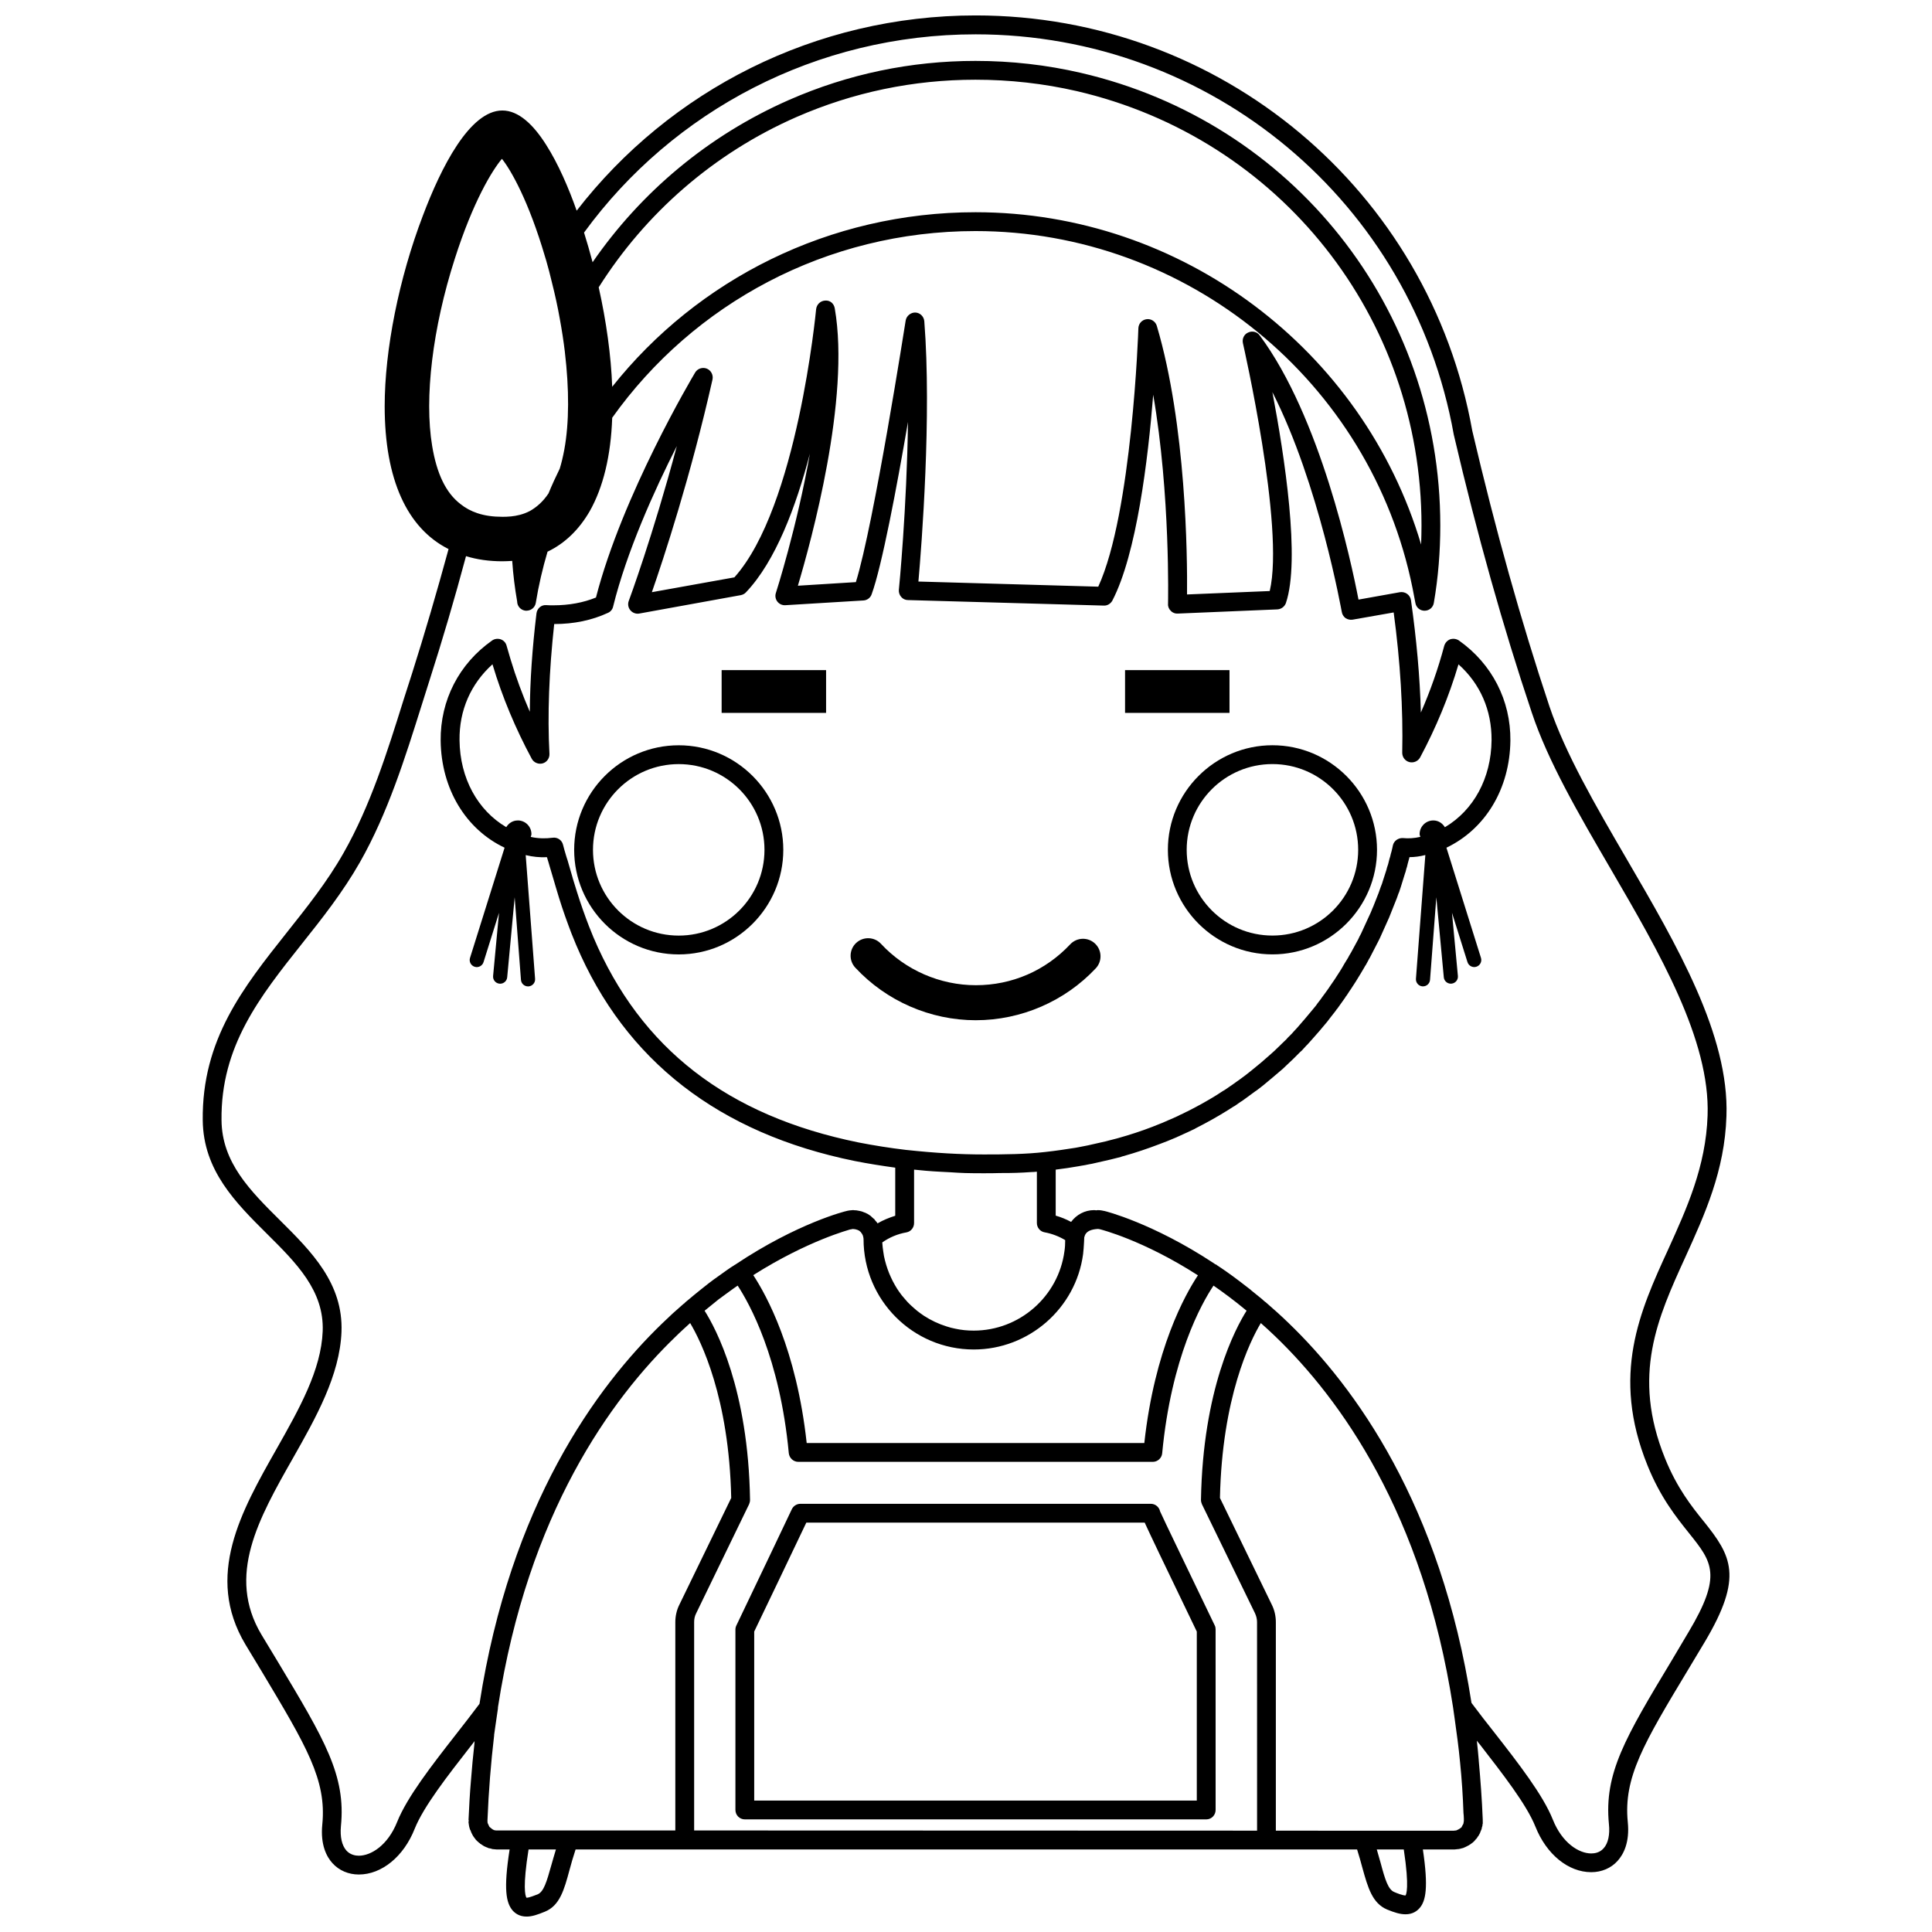
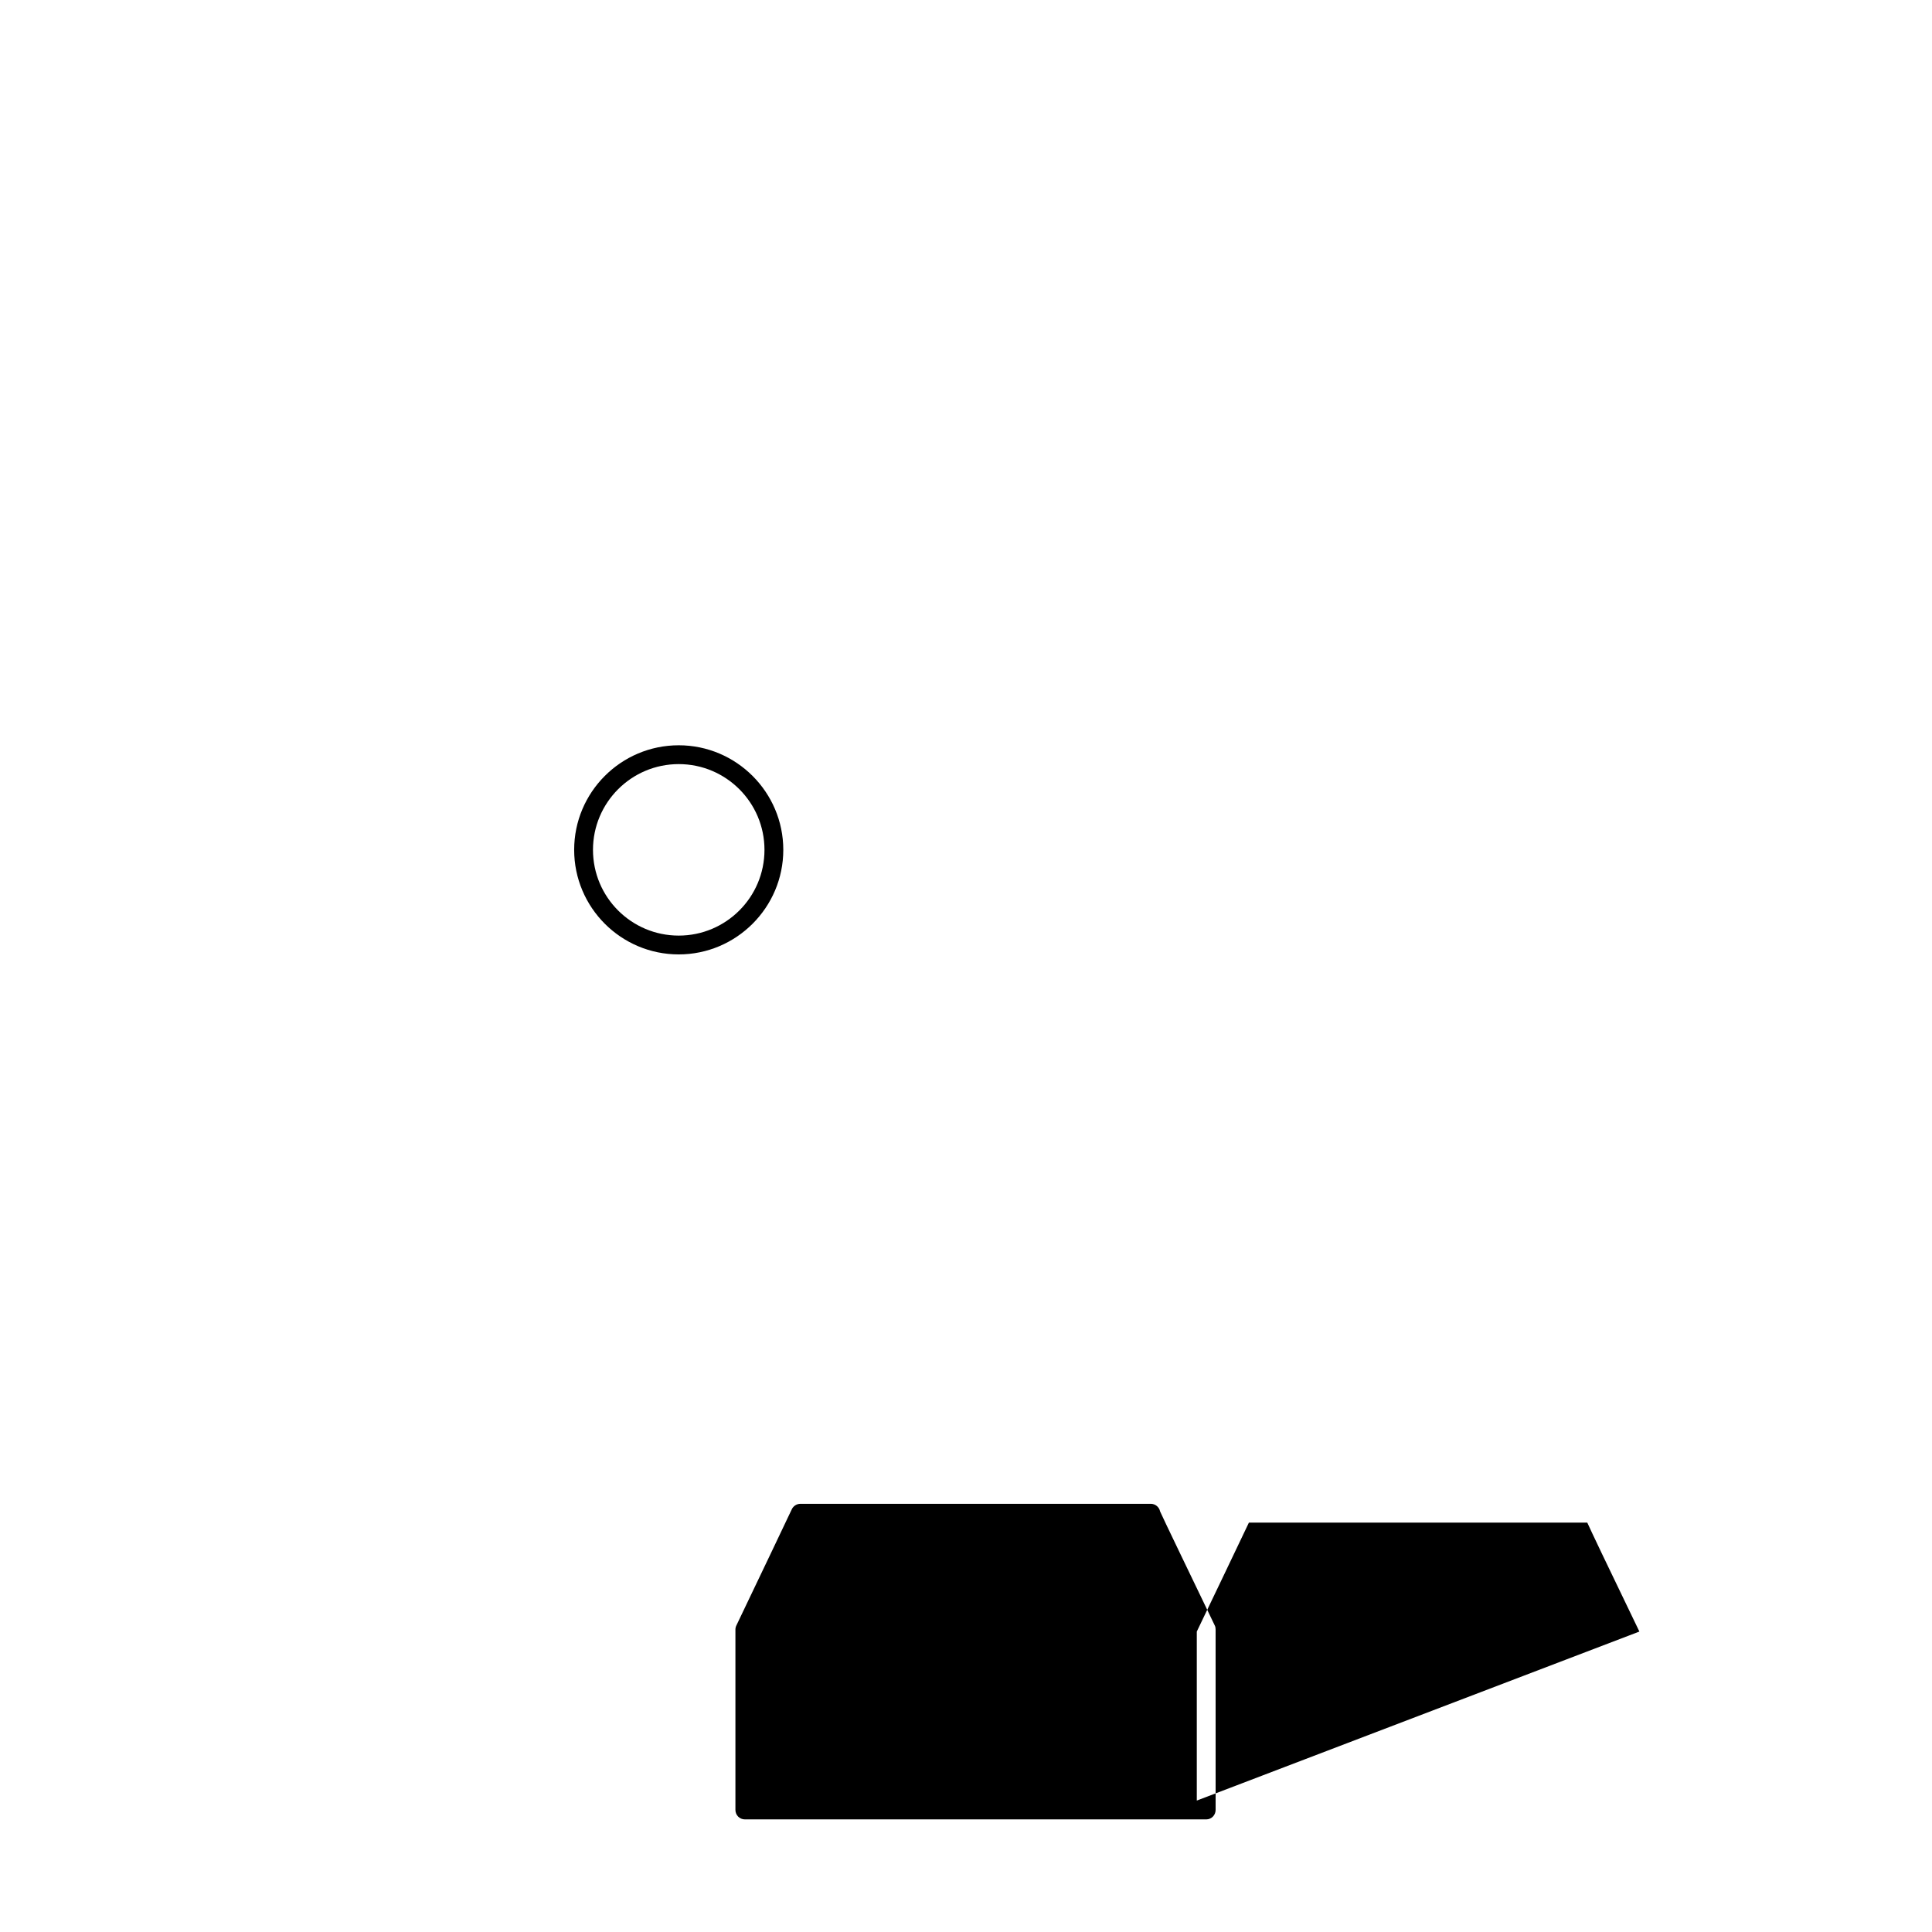
<svg xmlns="http://www.w3.org/2000/svg" width="800px" height="800px" version="1.1" viewBox="144 144 512 512">
  <defs>
    <clipPath id="a">
      <path d="m197 148.09h406v503.81h-406z" />
    </clipPath>
  </defs>
  <g clip-path="url(#a)">
-     <path d="m595.53 547.21c-3.176-3.926-7.106-8.867-10.277-16.723-8.918-22.02-1.965-37.234 5.391-53.355 5.09-11.23 10.43-22.816 10.883-37.383 0.754-21.41-13.047-45.137-26.449-68.113-8.363-14.359-16.223-27.91-20.453-40.406-7.559-22.672-14.258-46.602-20.453-73.051-11.391-63.785-66.711-110.09-131.6-110.09-42.523 0-81.062 19.852-105.75 51.742-2.113-5.996-4.887-12.445-8.109-17.484-3.375-5.34-7.305-9.066-11.586-9.066-8.664 0-16.273 15.164-21.059 27.859-6.348 16.625-10.125 35.52-10.125 50.531 0 19.297 5.894 32.293 16.93 37.836-3.125 11.438-6.348 22.469-9.723 33.102l-2.168 6.75c-4.332 13.855-8.816 28.164-15.922 40.656-4.332 7.656-9.773 14.461-15.012 21.059-11.586 14.609-22.57 28.414-22.32 49.828 0.152 13.301 8.715 21.816 17.027 30.078 7.809 7.758 15.164 15.062 14.762 25.797-0.402 10.277-6.144 20.453-12.242 31.234-9.371 16.523-19.043 33.605-8.262 51.742l4.383 7.254c11.789 19.699 17.18 28.66 16.02 40.457-0.555 5.441 1.16 8.613 2.672 10.277 1.762 1.965 4.281 3.023 7.004 3.023 6.047 0 11.891-4.734 14.812-12.141 2.367-5.894 8.664-13.957 14.711-21.715 0.402-0.508 0.805-1.008 1.16-1.516-0.051 0.258-0.051 0.457-0.051 0.711-0.352 3.125-0.656 6.348-0.906 9.621-0.301 3.473-0.504 7.047-0.656 10.625h0.051v0.258c-0.051 0.102-0.051 0.195-0.051 0.301 0 0.051 0.102 0.656 0.102 0.754 0 0.102 0.102 0.453 0.102 0.551 0.051 0.105 0.051 0.203 0.102 0.309 0 0.102 0.051 0.203 0.102 0.348 0.102 0.105 0.152 0.309 0.203 0.402l0.102 0.309c0.102 0.203 0.203 0.402 0.301 0.605 0 0 0.051 0.051 0.051 0.102 0.051 0.152 0.301 0.504 0.402 0.605 0 0.051 0.102 0.152 0.152 0.25 0.102 0.105 0.203 0.152 0.203 0.25 0.051 0.055 0.102 0.105 0.152 0.203 0.102 0.105 0.203 0.152 0.203 0.203 0.152 0.152 0.352 0.309 0.453 0.402 0 0.051 0.25 0.203 0.402 0.309 0 0.051 0.051 0.102 0.051 0.102 0.051 0 0.203 0.105 0.352 0.203 0.203 0.152 0.402 0.25 0.453 0.301 0.102 0.055 0.152 0.105 0.25 0.152 0.203 0.105 0.352 0.152 0.555 0.25 0.051 0 0.555 0.203 0.605 0.258 0.051 0 0.504 0.102 0.555 0.102 0.051 0.051 0.453 0.105 0.504 0.152l0.555 0.051c0.102 0 0.504 0.051 0.555 0.051h3.426c-1.664 10.629-0.906 14.105 0.754 16.121 0.656 0.754 1.812 1.664 3.727 1.664 1.461 0 2.922-0.504 4.887-1.309 3.93-1.613 5.09-5.793 6.5-11.035 0.453-1.664 0.957-3.473 1.613-5.441h207.11c0.555 1.77 1.008 3.375 1.41 4.891 1.461 5.238 2.621 9.367 6.551 11.027 1.965 0.805 3.426 1.258 4.887 1.258 1.914 0 3.074-0.906 3.727-1.664 1.613-1.863 2.367-5.34 0.855-15.516h8.414l0.957-0.102h0.203l0.102-0.051c0.152 0 0.25-0.055 0.301-0.055l0.504-0.145h0.152s0.102-0.055 0.152-0.105c0.152-0.051 0.25-0.102 0.301-0.102 0.102-0.055 0.25-0.105 0.402-0.203 0.152-0.055 0.25-0.105 0.25-0.105 0.102-0.102 0.301-0.203 0.402-0.203l0.051-0.051c0.102-0.051 0.203-0.152 0.301-0.203 0 0 0.051 0 0.102-0.051 0.152-0.105 0.301-0.203 0.453-0.352h0.051c0.152-0.152 0.301-0.301 0.402-0.352 0.051-0.102 0.25-0.25 0.352-0.398 0.051-0.055 0.102-0.105 0.102-0.105 0.051-0.152 0.152-0.203 0.152-0.203 0.051-0.051 0.152-0.102 0.203-0.203 0.051-0.102 0.102-0.203 0.152-0.25 0.051-0.105 0.051-0.152 0.102-0.152 0.102-0.102 0.203-0.25 0.301-0.453l0.301-0.555s0.051-0.102 0.051-0.203c0-0.051 0.051-0.102 0.051-0.102 0.102-0.203 0.152-0.301 0.152-0.352 0.051-0.102 0.203-0.504 0.203-0.605v-0.102c0-0.051 0-0.105 0.051-0.152l0.102-0.348c0-0.055 0.051-0.605 0.102-0.605l-0.012-1.105c-0.203-5.289-0.605-10.531-1.059-15.617v-0.105c-0.152-1.715-0.301-3.426-0.504-5.141 0.25 0.352 0.504 0.656 0.805 1.008 6.047 7.809 12.344 15.863 14.711 21.758 2.922 7.359 8.715 12.09 14.812 12.09 2.719 0 5.238-1.059 6.953-2.973 1.562-1.715 3.273-4.887 2.719-10.328-1.16-11.789 4.18-20.758 16.02-40.41l4.383-7.305c10.332-17.363 7.008-22.855-0.246-31.926zm-289.29-300.72c-0.301-8.211-1.562-17.332-3.578-26.348 12.344-19.547 30.379-35.469 52.445-45.141 15.012-6.551 30.934-9.875 47.41-9.875 9.07 0 18.086 1.008 26.852 3.023 53.762 12.492 91.344 59.848 91.344 115.12 0 1.715-0.051 3.375-0.102 5.039-15.316-51.59-63.379-88.066-118.09-88.066-38.742 0-73.656 17.785-96.277 46.25zm-17.48-33.402c0.555 1.914 1.059 3.879 1.512 5.793 0.805 3.176 1.512 6.398 2.066 9.523 0.555 3.023 1.008 5.945 1.359 8.867v0.051c1.16 9.773 1.16 18.691-0.152 25.844-0.352 1.863-0.754 3.578-1.211 5.039-1.059 2.168-2.066 4.332-2.973 6.551-1.512 2.266-3.223 3.68-4.887 4.637-1.812 0.957-3.578 1.309-5.039 1.461-0.906 0.102-1.715 0.102-2.316 0.102-2.469 0-4.637-0.301-6.602-0.957-1.664-0.555-3.176-1.359-4.484-2.418-3.879-2.973-6.297-8.062-7.508-15.418-2.117-12.695 0.102-31.234 5.996-49.574 4.836-15.164 9.926-23.477 12.496-26.5 2.418 3.023 7.106 11.234 11.438 25.996 0.102 0.297 0.203 0.652 0.305 1.004zm-13.602 415.95h-0.152c-0.051-0.051-0.051-0.051-0.102-0.051-0.152-0.051-0.152-0.105-0.301-0.152-0.051-0.051-0.102-0.051-0.152-0.102-0.051-0.055-0.152-0.105-0.203-0.152-0.102-0.105-0.25-0.203-0.301-0.25l-0.203-0.152c0-0.051-0.102-0.152-0.152-0.25-0.051-0.152-0.152-0.402-0.203-0.453l-0.152-0.352s0-0.051-0.051-0.105v-0.051h0.051v-0.051s0-0.051-0.051-0.105v-0.348-0.105c0.301-7.609 0.906-15.164 1.762-22.414v-0.203c0.352-2.316 0.656-4.691 1.008-6.957l0.008-0.293v-0.051c7.91-51.34 29.977-81.77 47.105-98.242 1.258-1.258 2.57-2.418 3.828-3.578 2.82 4.731 10.328 19.75 10.883 46.352l-13.754 28.312c-0.707 1.41-1.059 3.027-1.059 4.586v55.219h-47.609c-0.051-0.051-0.102-0.051-0.199-0.051zm14.961 9.219c-1.258 4.484-2.016 7.055-3.629 7.758-0.707 0.25-2.215 0.906-2.973 0.906-0.352-0.551-1.008-2.973 0.555-12.797h7.254c-0.449 1.461-0.855 2.875-1.207 4.133zm37.836-9.168v-55.219c0-0.805 0.152-1.605 0.555-2.367l14.008-28.867c0.152-0.348 0.25-0.75 0.25-1.152-0.453-29.371-9.07-45.449-12.043-50.129 1.059-0.855 2.266-1.863 3.727-3.023 1.008-0.711 1.965-1.461 2.973-2.172 0.656-0.504 1.359-0.953 2.066-1.461 3.074 4.691 11.184 19.094 13.551 44.438 0.152 1.258 1.211 2.266 2.519 2.266h93.961c1.258 0 2.367-1.008 2.469-2.266 2.418-25.441 10.43-39.699 13.602-44.438 2.266 1.566 5.391 3.836 8.766 6.648-2.973 4.734-11.586 20.809-12.09 50.129 0 0.402 0.102 0.805 0.25 1.152l14.055 28.867c0.352 0.754 0.555 1.562 0.555 2.367l0.008 55.277zm74.109-127.46c14.559 0 27.055-10.883 28.969-25.293 0.102-1.008 0.203-2.016 0.25-3.18 0-0.348 0.051-0.75 0.051-1.152v-0.105c0-0.051 0-0.051 0.051-0.102 0.25-1.211 1.258-1.863 2.973-2.066 0.051 0 0.504-0.051 0.555-0.051 0.203 0 0.453 0.051 0.656 0.102 0.152 0.055 11.234 2.777 25.895 12.191-3.426 5.144-11.488 19.602-14.207 44.438h-89.477c-2.719-24.836-10.68-39.195-14.156-44.488 14.559-9.219 25.594-12.043 25.594-12.086l0.555-0.098s0.152-0.051 0.25-0.051c0.203 0.051 0.504 0.051 0.555 0.051 0.203 0.051 0.402 0.152 0.555 0.152 0.102 0.051 0.453 0.203 0.555 0.25 0.051 0.051 0.203 0.203 0.402 0.352 0.102 0.145 0.203 0.25 0.203 0.301 0.051 0 0.051 0.051 0.102 0.105 0.102 0.203 0.203 0.402 0.25 0.453l0.152 0.551c0 0.105 0 0.203 0.051 0.309-0.051 0.051 0 0.102 0 0.152 0 16.168 13.098 29.266 29.219 29.266zm-120.86-140.2c-1.316 0-2.41 0.73-3.043 1.773-0.012-0.004-0.023-0.012-0.035-0.02-7.508-4.434-12.242-12.898-12.344-23.023-0.102-7.91 2.973-14.914 8.715-20.102 0.051 0.051 0.051 0.051 0.051 0.102 2.57 8.613 6.098 16.977 10.379 24.938 0.555 1.008 1.762 1.512 2.871 1.211s1.863-1.359 1.812-2.519c-0.555-10.328-0.102-21.867 1.258-34.41 5.238 0 10.027-1.008 14.258-2.973 0.707-0.301 1.211-0.957 1.359-1.664 3.578-14.508 10.883-30.73 16.879-42.523-6.297 23.629-12.645 40.809-12.746 41.059-0.301 0.805-0.152 1.762 0.453 2.469 0.555 0.656 1.461 1.008 2.316 0.855l26.953-4.887c0.504-0.102 1.008-0.352 1.359-0.754 7.859-8.262 13.25-22.723 16.93-36.727-3.426 19.445-8.918 36.625-9.02 36.93-0.25 0.754-0.102 1.613 0.402 2.266 0.504 0.656 1.309 1.008 2.117 0.957l20.707-1.258c0.957-0.051 1.863-0.707 2.168-1.664 2.672-7.305 6.648-28.266 9.621-45.645-0.301 22.773-2.367 44.184-2.418 44.488-0.051 0.656 0.152 1.359 0.605 1.863 0.453 0.555 1.109 0.855 1.812 0.855l51.891 1.461c0.957 0.051 1.812-0.504 2.266-1.309 6.449-12.395 9.473-37.484 10.832-54.562 4.586 26.551 3.93 55.117 3.93 55.469-0.051 0.656 0.25 1.359 0.754 1.812 0.453 0.504 1.16 0.754 1.812 0.707l26.398-1.109c1.008-0.051 1.914-0.707 2.266-1.664 3.879-11.387-0.352-38.945-3.578-55.922 12.445 24.484 18.289 57.887 18.391 58.242 0.102 0.656 0.453 1.258 1.008 1.664 0.555 0.352 1.211 0.504 1.863 0.402l10.883-1.914c1.762 13.098 2.519 25.594 2.266 37.18 0 1.16 0.754 2.168 1.863 2.469 1.109 0.301 2.316-0.203 2.871-1.211 4.231-7.91 7.656-16.172 10.176-24.688 5.793 5.188 8.816 12.191 8.766 20.102-0.102 10.125-4.785 18.539-12.293 23.023-0.023 0.016-0.059 0.023-0.086 0.039-0.637-1.055-1.738-1.793-3.059-1.793-2 0-3.629 1.621-3.629 3.621 0 0.266 0.137 0.484 0.191 0.73-0.023 0.004-0.047 0.012-0.074 0.016-1.512 0.352-3.074 0.453-4.586 0.301-1.211-0.051-2.367 0.754-2.621 1.965l-0.152 0.707-0.203 0.855-0.203 0.707-0.152 0.656c0 0.051-0.203 0.656-0.203 0.656l-0.203 0.805-0.152 0.605-0.301 0.906-0.152 0.605-0.957 2.973-0.203 0.656-0.352 0.906-0.25 0.707-0.301 0.855-1.41 3.578-0.203 0.453-0.203 0.504-0.25 0.605-2.316 5.039-0.301 0.656-0.352 0.656-0.352 0.754-1.613 2.973-0.301 0.555-0.453 0.754-0.352 0.656-0.957 1.562c-0.754 1.359-1.613 2.672-2.469 3.981l-0.301 0.453-1.008 1.461-0.402 0.605-0.504 0.707-0.402 0.555-0.855 1.16-0.352 0.504-0.855 1.109-0.352 0.508-1.16 1.406c-1.16 1.41-2.367 2.828-3.777 4.438l-1.109 1.203-0.352 0.402-1.109 1.109-0.402 0.457-1.109 1.059-0.453 0.453-1.16 1.109-0.352 0.352-1.41 1.258c-1.512 1.359-3.125 2.719-4.836 4.082l-1.41 1.113-0.402 0.301-1.359 1.008-0.504 0.348-1.41 1.008-0.438 0.297-1.461 1.004-0.453 0.258-1.715 1.109c-2.418 1.512-4.988 2.922-7.656 4.281l-0.453 0.203c-0.555 0.309-1.109 0.555-1.664 0.805 0 0-0.555 0.309-0.605 0.309l-1.664 0.75-0.605 0.25-1.715 0.754-0.648 0.254-2.016 0.805c-2.871 1.109-5.945 2.117-9.02 2.973l-0.555 0.152-1.965 0.504-0.754 0.203-4.684 1.059-0.754 0.152c-0.707 0.152-1.359 0.25-2.066 0.402l-0.555 0.102c-2.57 0.402-5.188 0.805-8.012 1.113-5.188 0.605-10.68 0.656-16.273 0.656-6.297 0-12.695-0.352-20.707-1.211-4.231-0.504-8.312-1.152-12.496-1.965-34.711-7.055-57.738-24.844-70.281-54.41l-1.16-2.871c-1.109-2.871-2.168-5.844-3.223-9.219l-1.059-3.426-0.152-0.555-1.258-4.332-0.25-0.754-0.152-0.504c-0.301-0.957-0.555-1.914-0.805-2.871-0.301-1.211-1.512-2.016-2.769-1.812-1.863 0.25-3.828 0.203-5.691-0.203-0.031-0.004-0.059-0.016-0.09-0.02 0.055-0.246 0.191-0.465 0.191-0.73 0-2.016-1.625-3.637-3.625-3.637zm103.02 109.16c1.16-0.203 2.016-1.258 2.016-2.469v-14.156c1.059 0.105 2.117 0.203 3.125 0.301 1.309 0.105 2.621 0.203 3.828 0.258 0.906 0.051 1.863 0.102 2.769 0.145 1.309 0.105 2.621 0.152 3.879 0.203 1.664 0.051 3.273 0.051 4.887 0.051 1.461 0 2.871 0 4.332-0.055 1.41 0 2.82 0 4.231-0.051 1.309-0.051 2.621-0.102 3.93-0.203 0.504 0 1.059-0.051 1.562-0.102v13.598c0 1.211 0.855 2.266 2.066 2.469 1.914 0.352 3.777 1.059 5.441 2.066 0 1.008-0.051 2.016-0.203 2.973-1.613 11.992-11.941 21.008-24.031 21.008-1.664 0-3.273-0.145-4.887-0.504-0.805-0.152-1.562-0.352-2.316-0.605-2.117-0.656-4.133-1.613-5.996-2.82-0.605-0.402-1.211-0.855-1.812-1.316-0.605-0.504-1.16-1.004-1.715-1.512-0.555-0.504-1.059-1.059-1.562-1.664-0.555-0.605-1.059-1.258-1.512-1.914-0.402-0.555-0.754-1.152-1.109-1.762-0.402-0.711-0.754-1.367-1.059-2.066-0.656-1.41-1.16-2.871-1.562-4.434-0.203-0.754-0.352-1.566-0.453-2.371-0.102-0.707-0.203-1.457-0.25-2.211v-0.203c1.918-1.344 4.082-2.25 6.402-2.652zm132.25 175.73c-0.754 0-2.266-0.605-2.973-0.906-1.613-0.656-2.418-3.223-3.629-7.758-0.301-1.109-0.656-2.266-1.008-3.527h7.152c1.562 10.277 0.605 12.039 0.457 12.191zm14.812-18.039c-0.152 0.105-0.301 0.203-0.402 0.309l-0.051 0.051c-0.102 0-0.203 0.051-0.301 0.152 0 0.051-0.051 0.051-0.051 0.051-0.051 0-0.102 0-0.152 0.051-0.152 0.105-0.402 0.152-0.453 0.203h-0.051c-0.051 0-0.352 0-0.504 0.055h-23.879l-23.328-0.004v-55.277c0-1.562-0.352-3.176-1.059-4.586l-13.754-28.309c0.555-26.602 7.961-41.562 10.832-46.352 1.258 1.109 2.57 2.316 3.879 3.578 17.078 16.426 39.145 46.805 47.055 98.191 0.16 1.023 0.293 2.082 0.441 3.117 0.535 3.777 1.055 7.594 1.422 11.488 0.453 4.434 0.754 8.969 0.906 13.453 0.051 0.508 0.102 1.008 0.102 1.512v0.605c0 0.105-0.102 0.555-0.102 0.656 0 0-0.051 0.055-0.051 0.152-0.102 0.152-0.152 0.309-0.203 0.352-0.051 0.102-0.203 0.301-0.203 0.453-0.047 0.047-0.094 0.098-0.094 0.098zm60.152-51.691-4.332 7.305c-12.395 20.605-18.035 30.027-16.727 43.48 0.301 2.828-0.203 5.144-1.41 6.449-1.008 1.152-2.367 1.359-3.273 1.359-3.273 0-7.707-2.769-10.176-8.961-2.621-6.555-9.117-14.914-15.418-22.98-2.117-2.672-4.231-5.391-6.144-7.961-8.16-52.547-30.883-83.734-48.465-100.66-2.066-2.016-4.133-3.836-6.098-5.547l-0.102-0.051c-0.301-0.25-0.605-0.504-0.855-0.754-0.957-0.801-1.965-1.605-2.922-2.367-0.051-0.102-0.102-0.102-0.152-0.152-0.957-0.75-1.914-1.457-2.871-2.211-2.519-1.914-4.637-3.375-6.047-4.281-0.051-0.055-0.051-0.105-0.102-0.105-0.051-0.051-0.152-0.102-0.203-0.051l-0.504-0.352c-16.121-10.629-28.766-13.805-28.867-13.805-0.605-0.145-1.211-0.25-1.863-0.25l-0.352 0.051c-0.051 0-0.555-0.051-0.605-0.051-2.469 0-4.684 1.211-6.098 3.125-1.309-0.707-2.672-1.258-4.082-1.664v-12.191c2.066-0.25 4.082-0.555 6.098-0.906l0.555-0.105c0.754-0.102 1.461-0.25 2.168-0.402l0.805-0.145 4.887-1.113c0.051 0 0.805-0.203 0.805-0.203l2.016-0.504c0-0.051 0.605-0.203 0.605-0.203 3.223-0.906 6.398-1.965 9.672-3.223l1.965-0.754 0.605-0.25 1.812-0.754s0.605-0.301 0.656-0.301l1.762-0.805 0.555-0.25c0.605-0.309 1.211-0.555 1.812-0.855l0.453-0.258c2.769-1.406 5.492-2.918 8.16-4.578l1.664-1.059 0.453-0.258 1.512-1.059c0.051 0 0.555-0.348 0.555-0.348l3.375-2.469c0.051 0 0.453-0.309 0.453-0.309l1.562-1.203c1.715-1.41 3.375-2.828 5.141-4.332l2.922-2.769 1.613-1.613s0.453-0.453 0.504-0.453l1.059-1.152s0.402-0.457 0.453-0.457l1.309-1.461c1.309-1.461 2.57-2.922 3.981-4.637l0.957-1.258 0.402-0.504 0.906-1.16c0-0.051 0.402-0.598 0.453-0.598l2.016-2.828c0-0.051 0.402-0.656 0.453-0.656l0.754-1.16 0.352-0.504c0.906-1.359 1.762-2.719 2.57-4.082l0.957-1.613s0.352-0.656 0.402-0.656l0.605-1.109s0.352-0.707 0.402-0.707l2.316-4.484 0.402-0.805 2.215-4.938 0.25-0.555 2.066-5.188 0.301-0.855s0.203-0.605 0.25-0.605l0.25-0.754 0.203-0.605 1.109-3.578 0.203-0.605 0.203-0.805 0.152-0.453 0.203-0.855 0.152-0.555 0.25-0.906s0-0.102 0.051-0.25c1.41 0 2.82-0.203 4.18-0.555 0.012 0 0.016-0.004 0.031-0.004l-2.492 32.789c-0.074 1.031 0.695 1.934 1.727 2.012 0.047 0.004 0.098 0.004 0.141 0.004 0.973 0 1.789-0.746 1.867-1.734l1.668-21.879 1.98 21.199c0.09 0.973 0.906 1.703 1.867 1.703 0.055 0 0.117-0.004 0.18-0.012 1.031-0.102 1.789-1.008 1.688-2.039l-1.566-16.742 4.102 13.07c0.309 0.988 1.367 1.547 2.348 1.234 0.992-0.312 1.543-1.367 1.23-2.352l-9.152-29.199c0.004 0 0.016-0.004 0.02-0.004 10.277-4.938 16.777-15.566 16.93-28.363 0.102-10.68-4.887-20.355-13.652-26.551-0.707-0.453-1.512-0.555-2.316-0.301-0.754 0.301-1.309 0.906-1.562 1.715-1.613 6.047-3.68 11.941-6.195 17.684-0.25-9.473-1.16-19.445-2.621-29.773-0.102-0.656-0.453-1.258-1.008-1.664-0.555-0.402-1.258-0.555-1.914-0.453l-10.984 1.965c-1.965-10.176-10.125-48.465-26.199-70.031-0.707-0.957-1.965-1.258-3.023-0.754-1.109 0.453-1.664 1.664-1.41 2.82 0.102 0.504 11.133 48.719 7.106 65.695l-21.914 0.906c0.102-9.926-0.203-44.84-8.012-71.188-0.352-1.16-1.512-1.914-2.672-1.762-1.258 0.152-2.168 1.16-2.215 2.418 0 0.504-1.664 49.02-10.629 68.469l-47.66-1.359c0.855-9.672 3.527-43.934 1.562-68.973-0.102-1.258-1.109-2.266-2.367-2.316-1.16-0.051-2.367 0.855-2.57 2.117-0.102 0.555-8.465 54.16-13.199 69.324l-15.367 0.957c3.477-11.688 13.957-49.574 9.773-73.504-0.203-1.211-1.16-2.168-2.519-2.066-1.258 0.051-2.266 1.008-2.418 2.266-0.051 0.504-4.988 52.496-21.664 71.086l-21.867 3.93c3.074-8.816 10.328-30.832 16.07-56.375 0.25-1.211-0.402-2.418-1.512-2.871-1.16-0.453-2.469 0-3.074 1.008-0.805 1.359-19.297 32.496-26.301 59.652-3.324 1.359-7.152 2.066-11.285 2.066-0.656 0-1.309 0-1.914-0.051-1.309-0.102-2.418 0.906-2.57 2.215-1.109 9.168-1.715 17.938-1.762 26.047-1.965-4.535-3.68-9.168-5.09-13.855-0.352-1.211-0.707-2.418-1.059-3.629-0.203-0.805-0.754-1.41-1.562-1.715-0.754-0.25-1.613-0.152-2.266 0.301-8.816 6.195-13.754 15.871-13.652 26.551 0.152 12.797 6.648 23.477 16.93 28.363 0 0 0.004 0 0.012 0.004l-9.16 29.207c-0.309 0.988 0.238 2.039 1.234 2.352 0.984 0.309 2.035-0.242 2.348-1.234l4.102-13.07-1.566 16.742c-0.098 1.031 0.66 1.945 1.691 2.039 0.055 0.004 0.121 0.012 0.176 0.012 0.961 0 1.777-0.73 1.867-1.703l1.98-21.199 1.668 21.879c0.074 0.988 0.898 1.734 1.875 1.734 0.047 0 0.09 0 0.141-0.004 1.039-0.082 1.809-0.977 1.727-2.012l-2.488-32.777c1.859 0.449 3.723 0.648 5.633 0.551 0.102 0.352 0.203 0.656 0.301 1.008l0.152 0.504 0.203 0.707 1.359 4.586 0.203 0.707 0.957 3.176c1.059 3.426 2.168 6.5 3.324 9.523l1.211 2.973c13.047 30.781 37.938 50.027 73.859 57.332 3.578 0.707 7.106 1.258 10.73 1.762v12.746c-1.613 0.508-3.223 1.16-4.684 2.016-0.051-0.105-0.152-0.25-0.25-0.352-0.051-0.051-0.352-0.402-0.402-0.453-0.152-0.203-0.152-0.309-0.402-0.453l-0.504-0.453c-0.199-0.23-0.352-0.332-0.602-0.484-0.152-0.102-0.352-0.25-0.453-0.301-0.051 0-0.504-0.25-0.504-0.25-0.152-0.051-0.301-0.152-0.555-0.203-0.051-0.051-0.152-0.105-0.25-0.105-0.102-0.051-0.25-0.102-0.25-0.102-0.102 0-0.504-0.152-0.656-0.152l-0.555-0.102c-0.102-0.055-0.453-0.055-0.605-0.055-0.102 0-0.402-0.051-0.504-0.051l-0.555 0.051c-0.25 0-0.504 0.055-0.504 0.055-0.102 0-0.605 0.102-0.707 0.145-0.102 0-12.898 3.125-29.473 14.207-0.051 0-0.051 0.051-0.102 0.051-0.754 0.453-1.461 0.957-2.117 1.41-0.707 0.504-1.41 1.008-2.117 1.512-1.812 1.258-3.426 2.519-4.785 3.629-1.41 1.113-2.519 2.066-3.375 2.777l-0.555 0.453c-0.152 0.152-0.301 0.25-0.402 0.402-0.152 0.102-0.301 0.203-0.453 0.348-1.762 1.516-3.527 3.125-5.34 4.891-17.633 16.977-40.355 48.211-48.516 100.91-2.016 2.672-4.18 5.496-6.398 8.312-6.297 8.062-12.797 16.426-15.418 22.973-2.469 6.195-6.902 8.969-10.176 8.969-0.906 0-2.266-0.25-3.273-1.359-1.211-1.367-1.715-3.633-1.461-6.449 1.359-13.453-4.281-22.871-16.676-43.527l-4.383-7.254c-9.32-15.617-0.754-30.73 8.312-46.703 6.144-10.832 12.445-22.016 12.898-33.504 0.504-12.898-8.012-21.363-16.223-29.523-7.961-7.906-15.469-15.367-15.566-26.598-0.25-19.648 10.227-32.805 21.262-46.707 5.34-6.699 10.883-13.703 15.418-21.664 7.356-12.949 11.941-27.559 16.375-41.664l2.117-6.699c3.375-10.531 6.602-21.461 9.621-32.746 2.922 0.906 6.144 1.359 9.621 1.359 0.906 0 1.762-0.051 2.621-0.102 0.25 3.68 0.707 7.305 1.309 10.73 0 1.309 1.008 2.367 2.266 2.469h0.203c1.211 0 2.266-0.855 2.469-2.066 0.754-4.637 1.812-9.168 3.125-13.602h0.051c4.586-2.215 8.312-5.844 11.133-10.73 3.527-6.246 5.594-14.559 5.945-24.738 21.562-30.277 56.828-49.473 96.277-49.473 56.023 0 104.74 39.801 115.82 94.617 0.25 1.309 0.504 2.621 0.754 3.93 0.203 1.211 1.211 2.066 2.418 2.066 1.258 0 2.266-0.855 2.469-2.066 1.16-6.699 1.715-13.602 1.715-20.504 0-57.637-39.145-106.96-95.219-119.96-9.117-2.117-18.488-3.176-27.961-3.176-17.129 0-33.754 3.477-49.375 10.328-21.461 9.422-39.297 24.484-52.094 43.023-0.707-2.672-1.461-5.289-2.266-7.859 23.574-32.332 61.66-52.535 103.78-52.535 62.473 0 115.73 44.535 126.71 106.1 6.246 26.703 13 50.785 20.656 73.605 4.332 13 12.344 26.754 20.859 41.363 13 22.32 26.449 45.445 25.746 65.445-0.453 13.547-5.543 24.68-10.43 35.469-7.508 16.375-15.215 33.25-5.492 57.277 3.426 8.516 7.656 13.754 11.035 17.984 6.094 7.613 8.867 11.09-0.203 26.254z" />
-   </g>
+     </g>
  <path d="m323.87 396.93c15.266 0 27.711-12.445 27.711-27.711s-12.445-27.711-27.711-27.711c-15.316 0-27.711 12.445-27.711 27.711 0.004 15.266 12.398 27.711 27.711 27.711zm0-50.434c12.543 0 22.723 10.176 22.723 22.723 0 12.543-10.176 22.723-22.723 22.723-12.543 0-22.723-10.176-22.723-22.723 0.004-12.543 10.18-22.723 22.723-22.723z" />
-   <path d="m453.5 369.21c0 15.266 12.445 27.711 27.711 27.711s27.711-12.445 27.711-27.711-12.445-27.711-27.711-27.711c-15.27 0.004-27.711 12.445-27.711 27.711zm27.707-22.723c12.543 0 22.723 10.176 22.723 22.723 0 12.543-10.176 22.723-22.723 22.723-12.543 0-22.723-10.176-22.723-22.723 0.004-12.543 10.18-22.723 22.723-22.723z" />
-   <path d="m402.61 414.37c11.996 0 23.578-5.012 31.781-13.754 1.754-1.875 1.664-4.816-0.207-6.57-1.867-1.754-4.812-1.664-6.566 0.211-6.559 6.984-15.434 10.832-25.008 10.832-9.5 0-18.668-4-25.137-10.969-1.742-1.879-4.684-1.988-6.57-0.242-1.879 1.742-1.988 4.68-0.242 6.559 8.23 8.855 19.871 13.934 31.949 13.934z" />
-   <path d="m451.44 544.54c-0.25-1.16-1.258-2.016-2.469-2.016h-92.852c-1.008 0-1.914 0.605-2.316 1.512-0.402 0.906-8.969 18.844-14.66 30.738-0.152 0.301-0.25 0.707-0.25 1.059v47.805c0 1.41 1.109 2.519 2.519 2.519h122.27c1.359 0 2.469-1.109 2.469-2.519l-0.004-47.812c0-0.352-0.051-0.754-0.25-1.113-5.543-11.531-14.059-29.164-14.461-30.172zm9.723 76.629h-117.29v-44.789c2.016-4.125 11.133-23.277 13.805-28.863h89.68c1.309 2.867 4.734 10.078 13.805 28.863z" />
-   <path d="m335.24 321.59h27.68v11.332h-27.68z" />
-   <path d="m442.15 321.59h27.68v11.332h-27.68z" />
+   <path d="m451.44 544.54c-0.25-1.16-1.258-2.016-2.469-2.016h-92.852c-1.008 0-1.914 0.605-2.316 1.512-0.402 0.906-8.969 18.844-14.66 30.738-0.152 0.301-0.25 0.707-0.25 1.059v47.805c0 1.41 1.109 2.519 2.519 2.519h122.27c1.359 0 2.469-1.109 2.469-2.519l-0.004-47.812c0-0.352-0.051-0.754-0.25-1.113-5.543-11.531-14.059-29.164-14.461-30.172zm9.723 76.629v-44.789c2.016-4.125 11.133-23.277 13.805-28.863h89.68c1.309 2.867 4.734 10.078 13.805 28.863z" />
</svg>